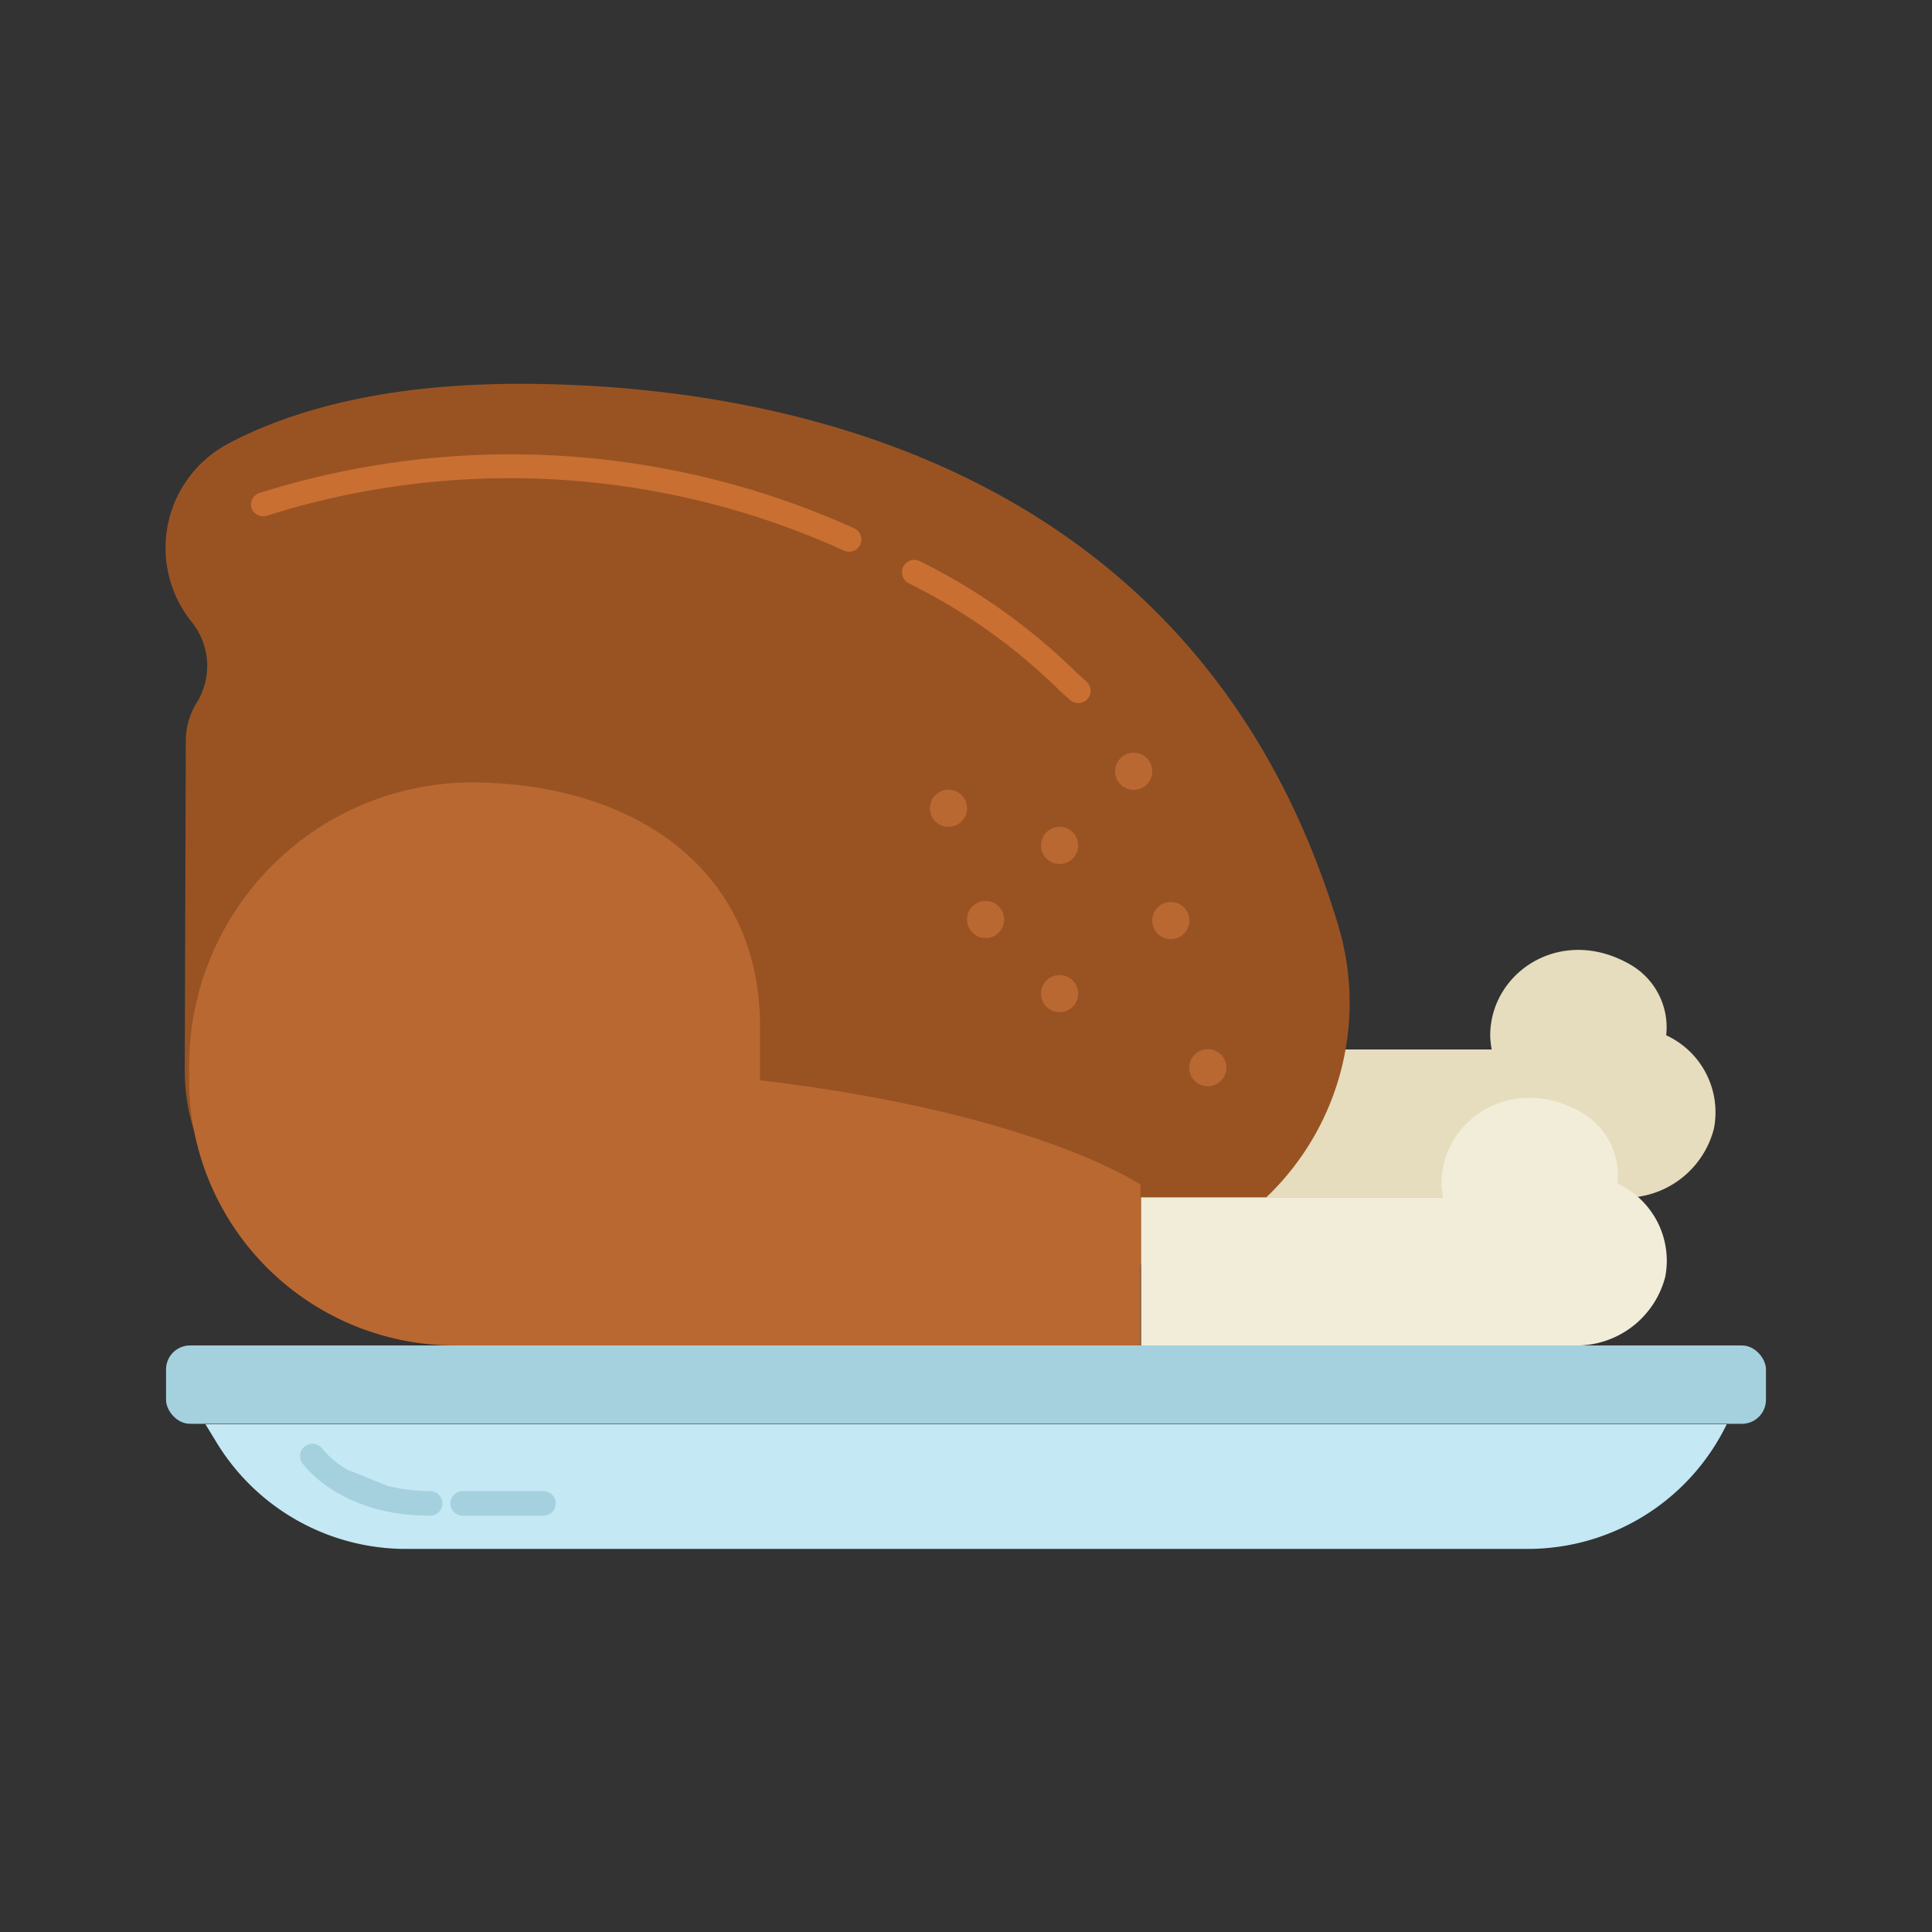
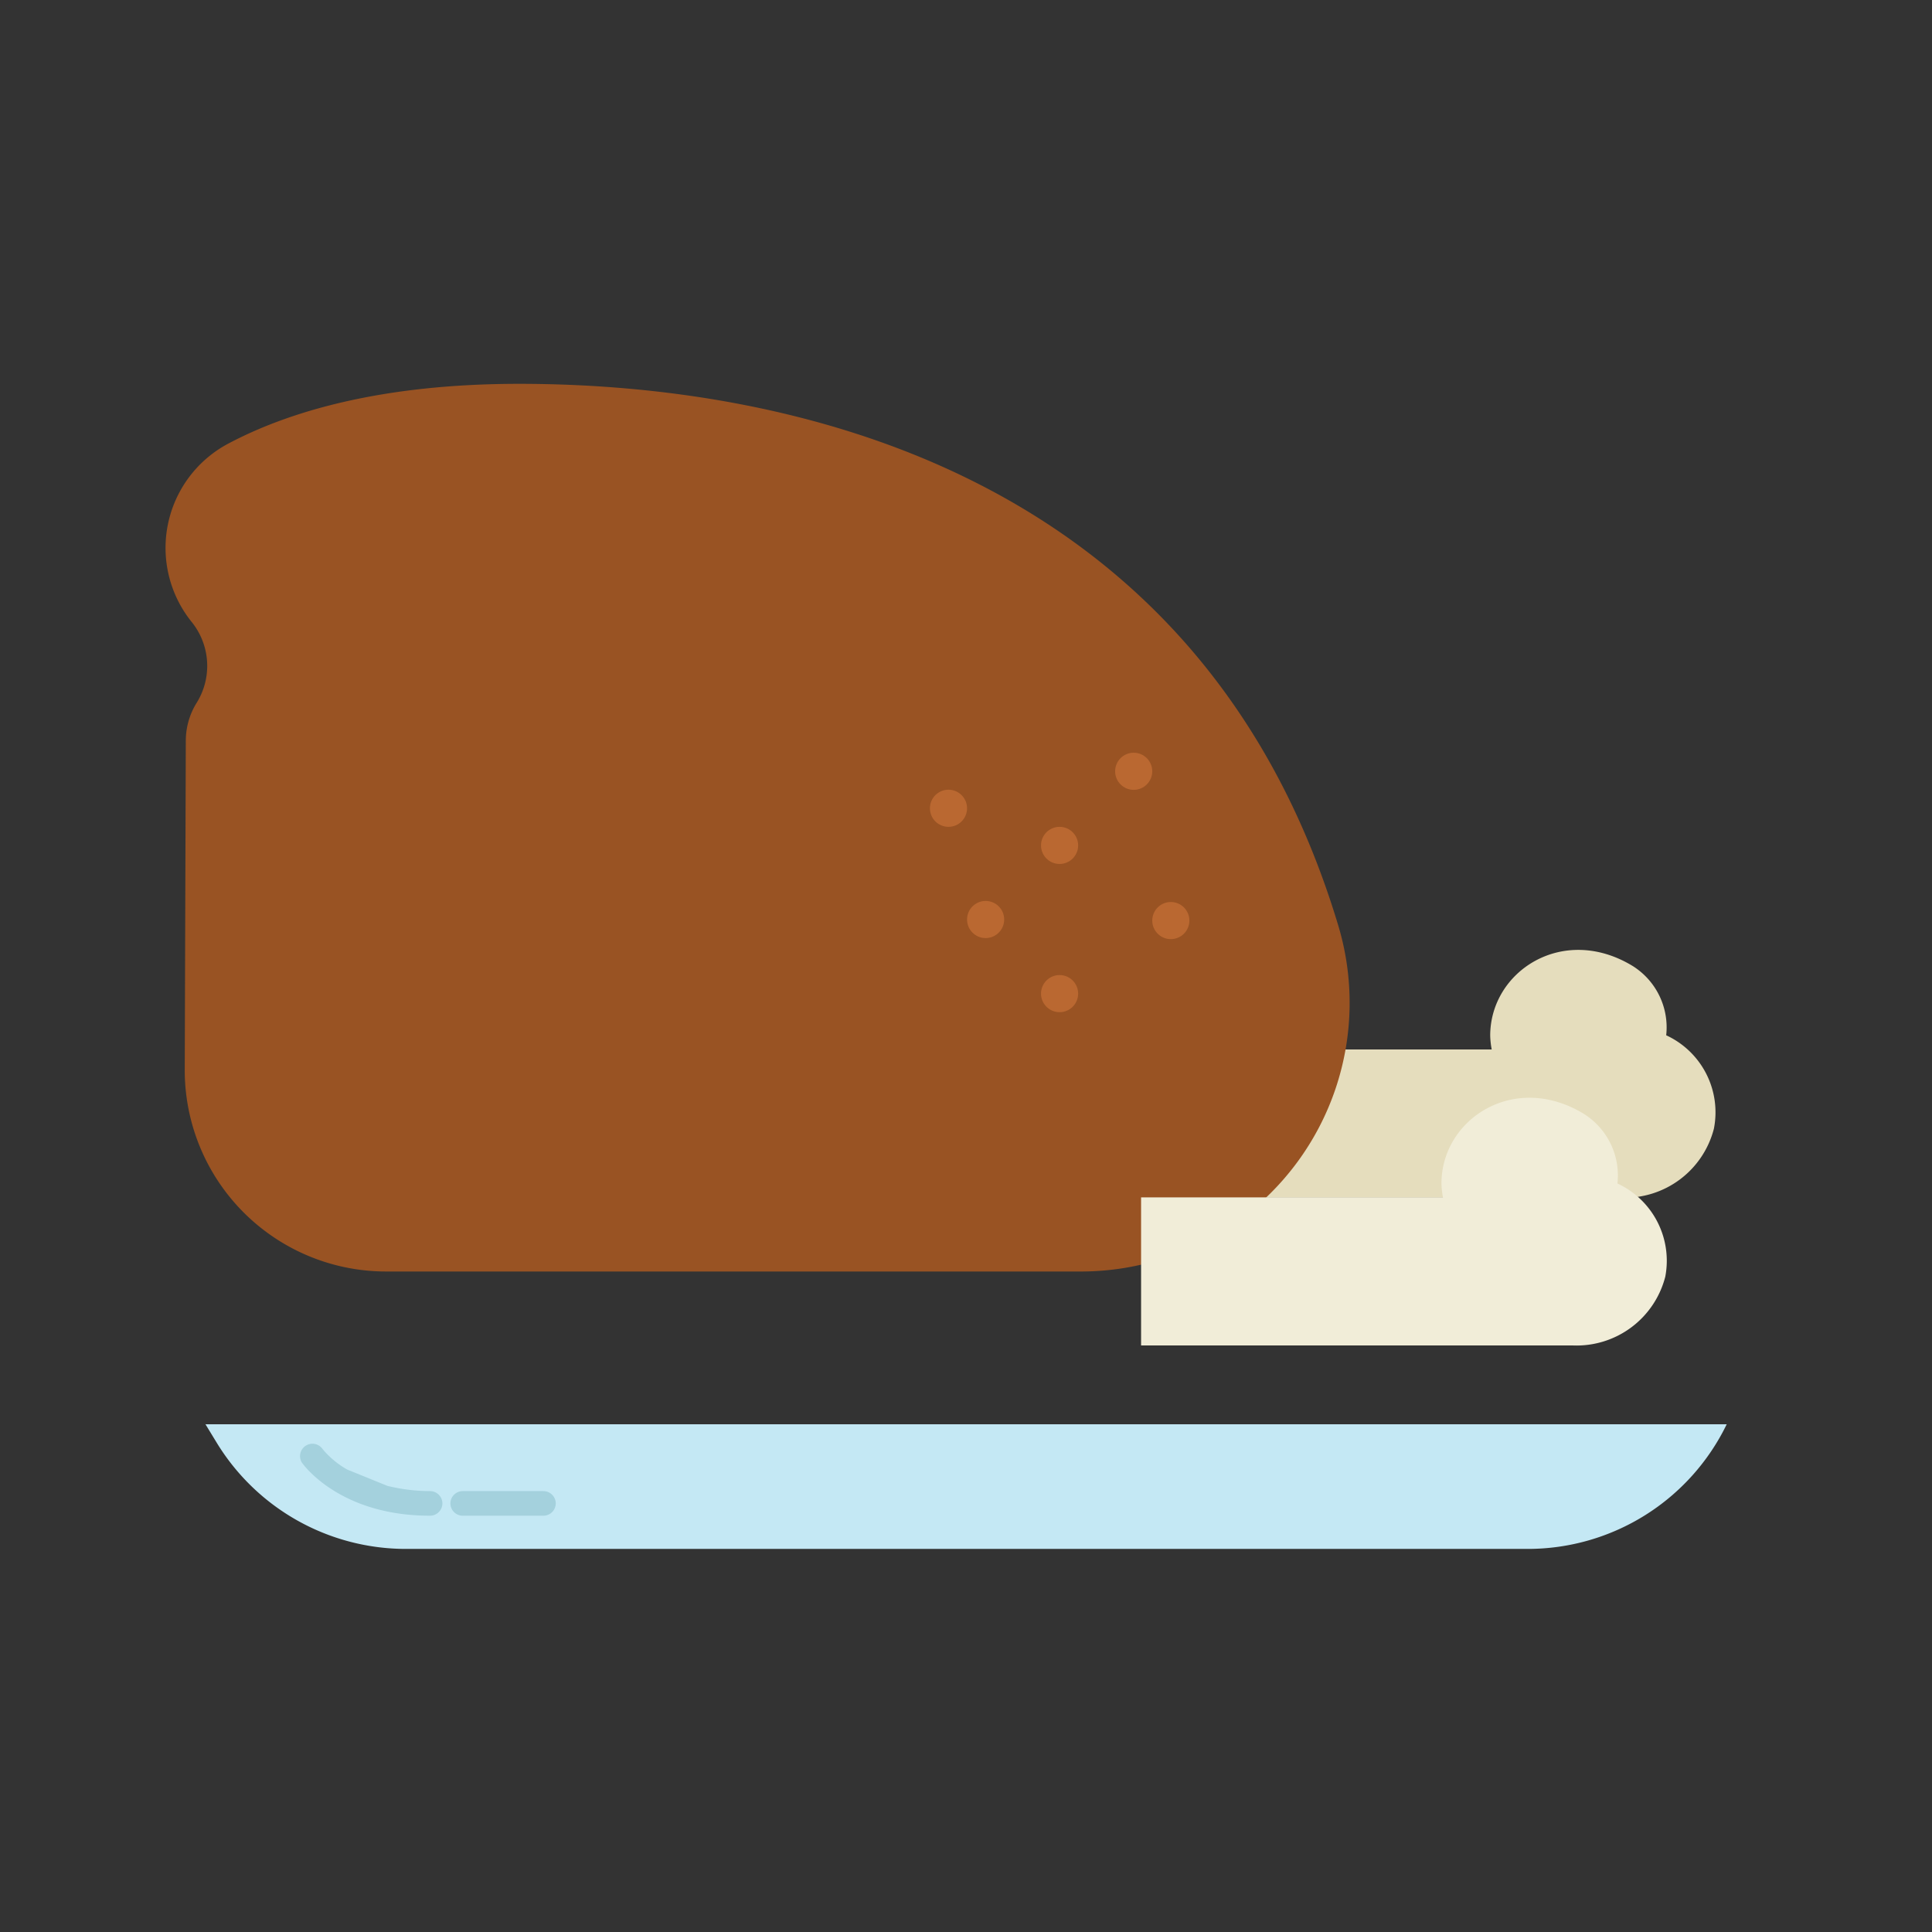
<svg xmlns="http://www.w3.org/2000/svg" width="800px" height="800px" viewBox="0 0 128 128" data-name="Layer 2" id="Layer_2">
  <rect x="0" y="0" width="128" height="128" fill="#333333" stroke="none" />
  <defs>
    <style>.cls-1{fill:#c4e8f4;}.cls-2{fill:#e5ddbd;}.cls-3{fill:#995323;}.cls-4{fill:#ba6831;}.cls-5{fill:#f1edd8;}.cls-6{fill:#a4d1dd;}.cls-7{fill:#c96f32;}</style>
  </defs>
  <title />
  <path class="cls-1" d="M13.6,94.34l.78,1.28a14.69,14.69,0,0,0,12.49,7h74.35a14.65,14.65,0,0,0,13.18-8.26H13.6Z" />
  <path class="cls-2" d="M110.39,68.59h0A4.8,4.8,0,0,0,108.17,64c-4.62-2.81-9.44.35-9.44,4.61a5.63,5.63,0,0,0,.1.92h-20v9.82h28.6a6.09,6.09,0,0,0,6.12-4.57A5.62,5.62,0,0,0,110.39,68.59Z" />
  <path class="cls-3" d="M13,46.61h0a4.63,4.63,0,0,0-.29-5.39h0a7.82,7.82,0,0,1,2.34-11.79c4-2.14,10.17-4,19.34-4,17.53,0,45.09,5.51,54.25,35.81a17.8,17.8,0,0,1-16.91,23H25.54A13.34,13.34,0,0,1,12.24,70.8l.07-21.72A4.77,4.77,0,0,1,13,46.61Z" />
-   <path class="cls-4" d="M50.35,71.57V68c0-10.21-8-15.84-18.33-16.15A18.79,18.79,0,0,0,12.53,70.5v1.15A17.61,17.61,0,0,0,30.27,89.14H75.56V78.49S68.69,73.75,50.35,71.57Z" />
  <path class="cls-5" d="M107.16,78.41h0a4.82,4.82,0,0,0-2.22-4.61c-4.62-2.82-9.44.35-9.44,4.61a5.75,5.75,0,0,0,.1.92h-20v9.81h28.61a6.07,6.07,0,0,0,6.12-4.56A5.64,5.64,0,0,0,107.16,78.41Z" />
  <circle class="cls-4" cx="70.2" cy="56.01" r="1.23" />
  <circle class="cls-4" cx="77.57" cy="60.99" r="1.23" />
  <circle class="cls-4" cx="70.2" cy="65.83" r="1.23" />
  <circle class="cls-4" cx="65.3" cy="60.92" r="1.23" />
  <circle class="cls-4" cx="75.11" cy="51.1" r="1.23" />
-   <circle class="cls-4" cx="80.02" cy="70.74" r="1.23" />
  <circle class="cls-4" cx="62.84" cy="53.55" r="1.23" />
-   <rect class="cls-6" height="5.19" rx="1.59" width="106" x="11" y="89.14" />
  <path class="cls-6" d="M28.52,98.79a11.89,11.89,0,0,1-2.86-.35L23,97.36A5.89,5.89,0,0,1,21.37,96,.82.82,0,0,0,20,96.9c.1.14,2.51,3.52,8.49,3.52a.82.82,0,0,0,.82-.82A.82.82,0,0,0,28.52,98.79Z" />
  <path class="cls-6" d="M36,98.79H30.66a.82.82,0,0,0-.82.81.82.82,0,0,0,.82.82H36a.82.82,0,0,0,.82-.82A.82.82,0,0,0,36,98.79Z" />
-   <path class="cls-7" d="M71.43,46.58a.8.8,0,0,1-.54-.21l-.69-.62a38.55,38.55,0,0,0-10-7.11.82.82,0,0,1,.68-1.49A40.13,40.13,0,0,1,71.3,44.54l.68.62a.81.81,0,0,1-.55,1.42Z" />
-   <path class="cls-7" d="M56.25,36.55a.78.78,0,0,1-.33-.07,53.45,53.45,0,0,0-38.19-2.33.83.83,0,0,1-1.06-.47.81.81,0,0,1,.47-1A55.3,55.3,0,0,1,56.59,35a.81.81,0,0,1,.4,1.08A.79.79,0,0,1,56.25,36.55Z" />
</svg>